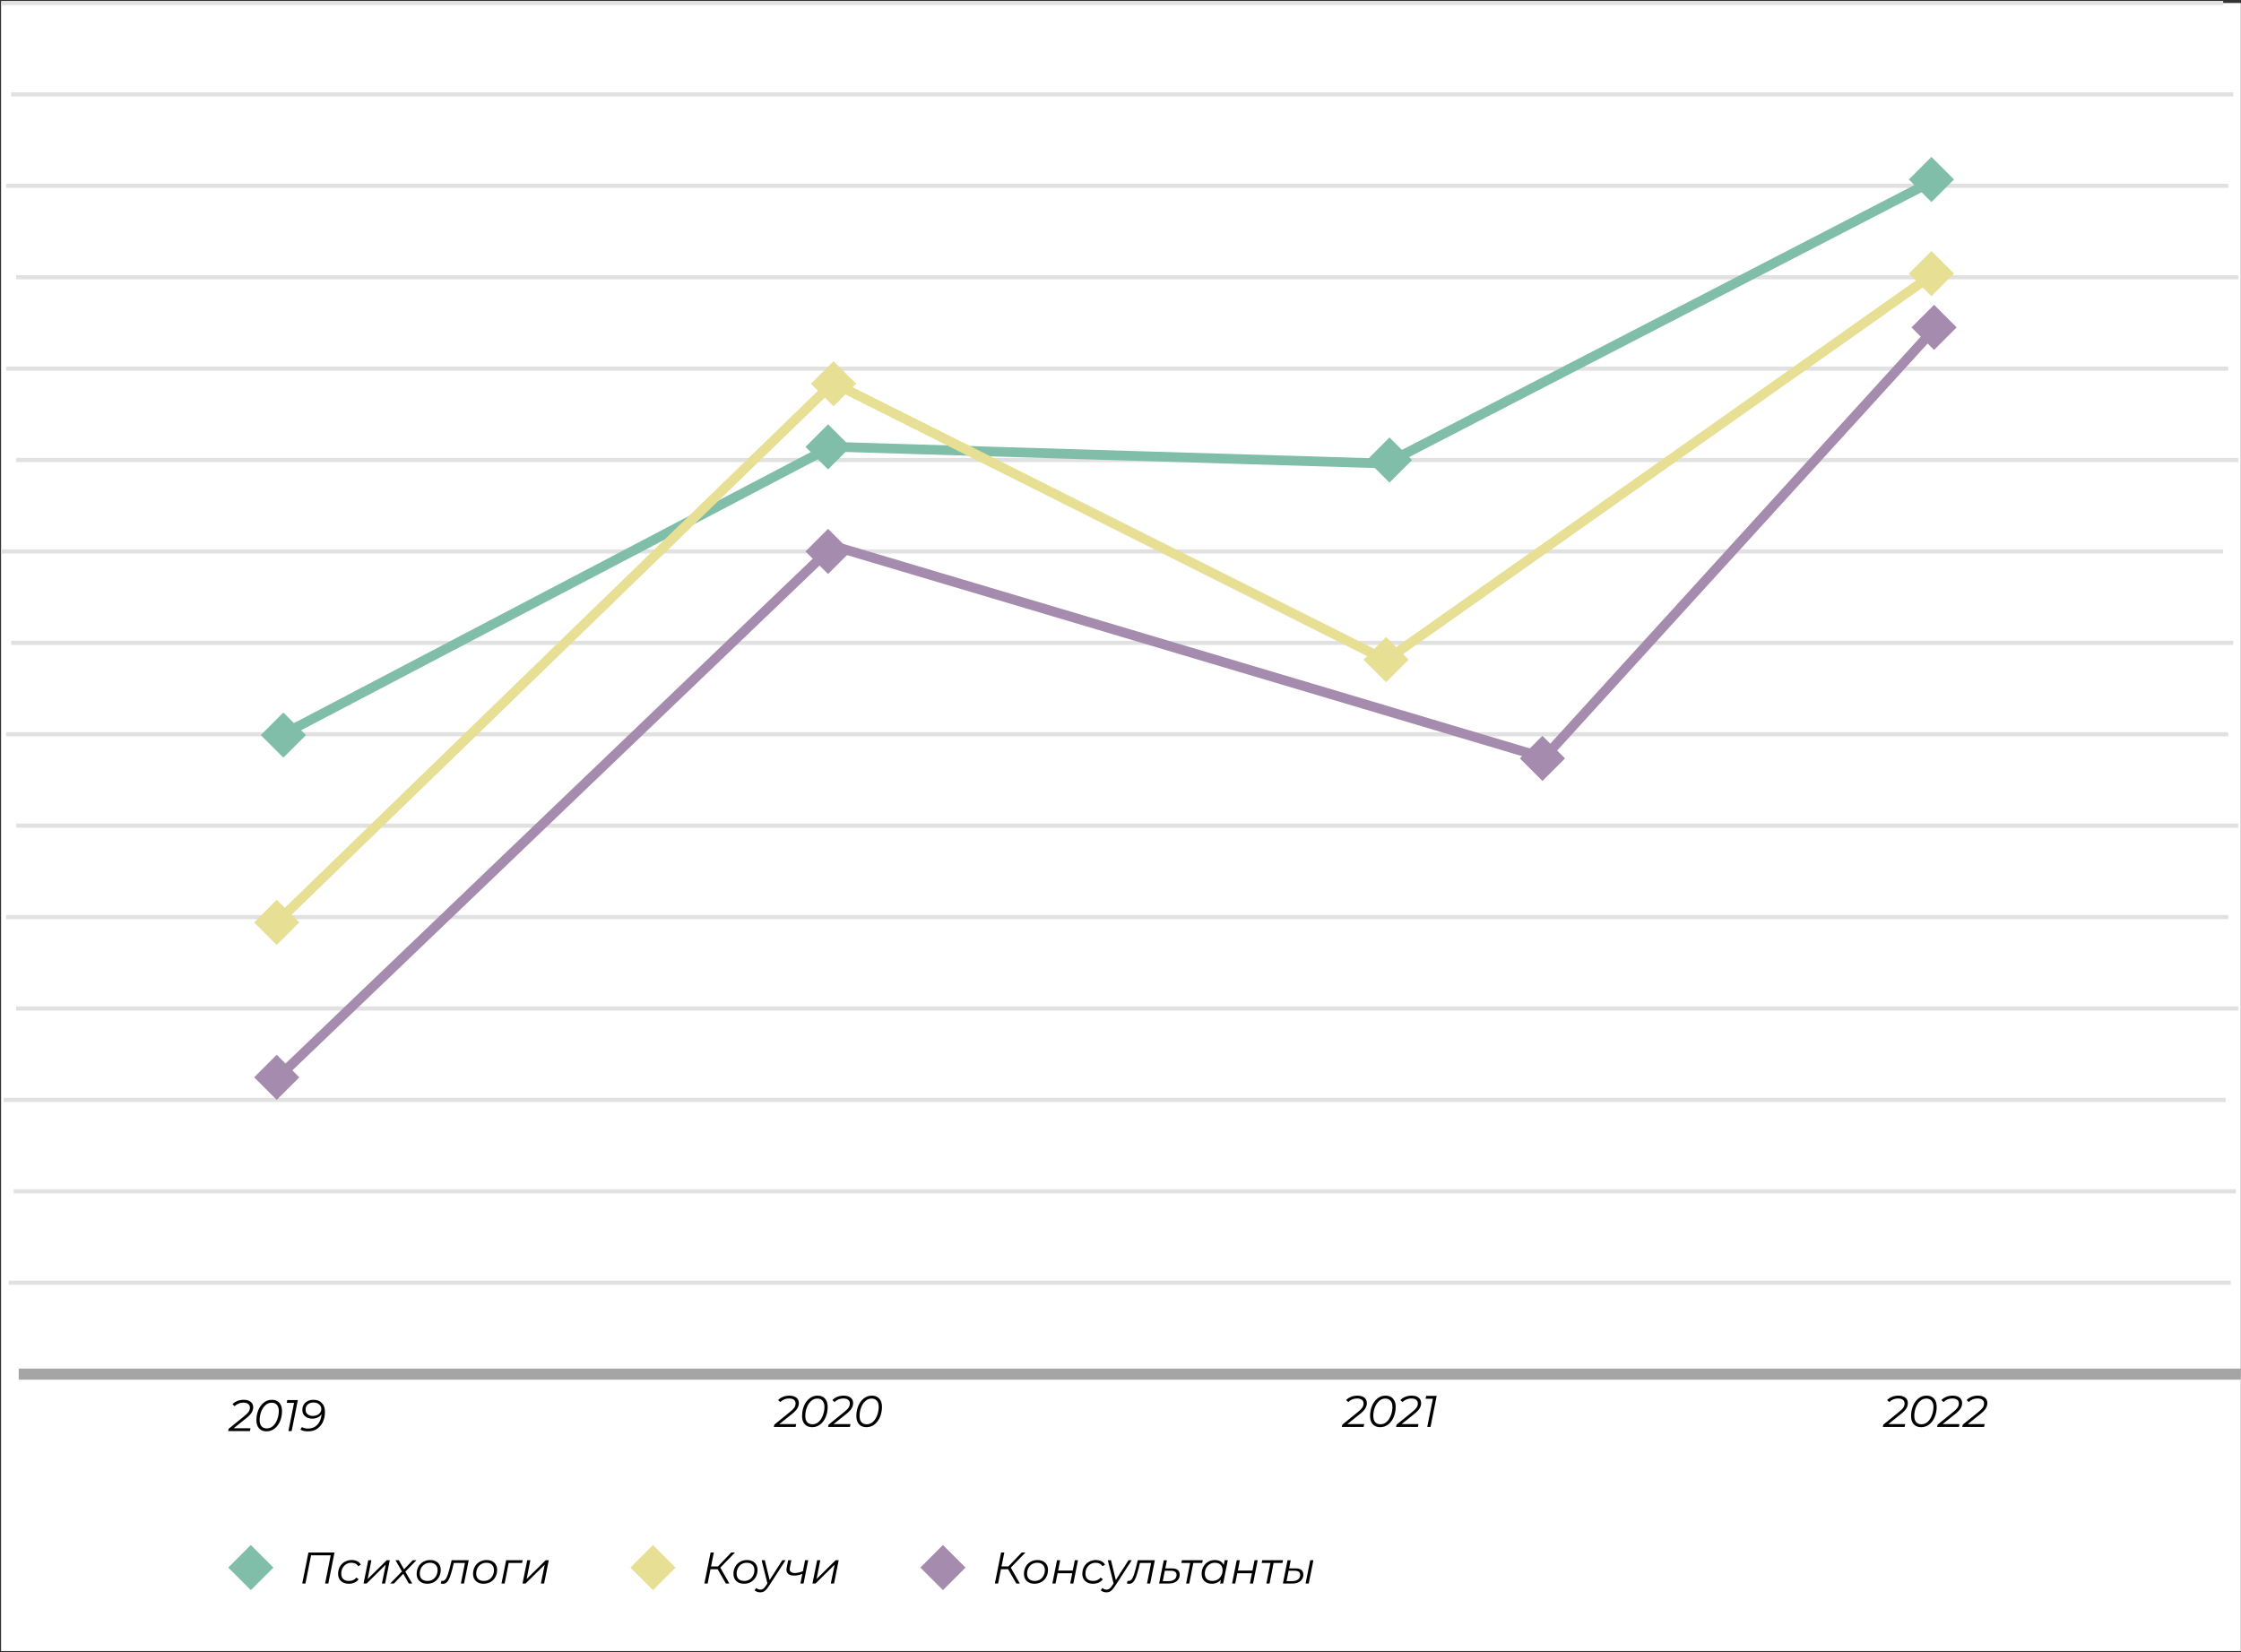
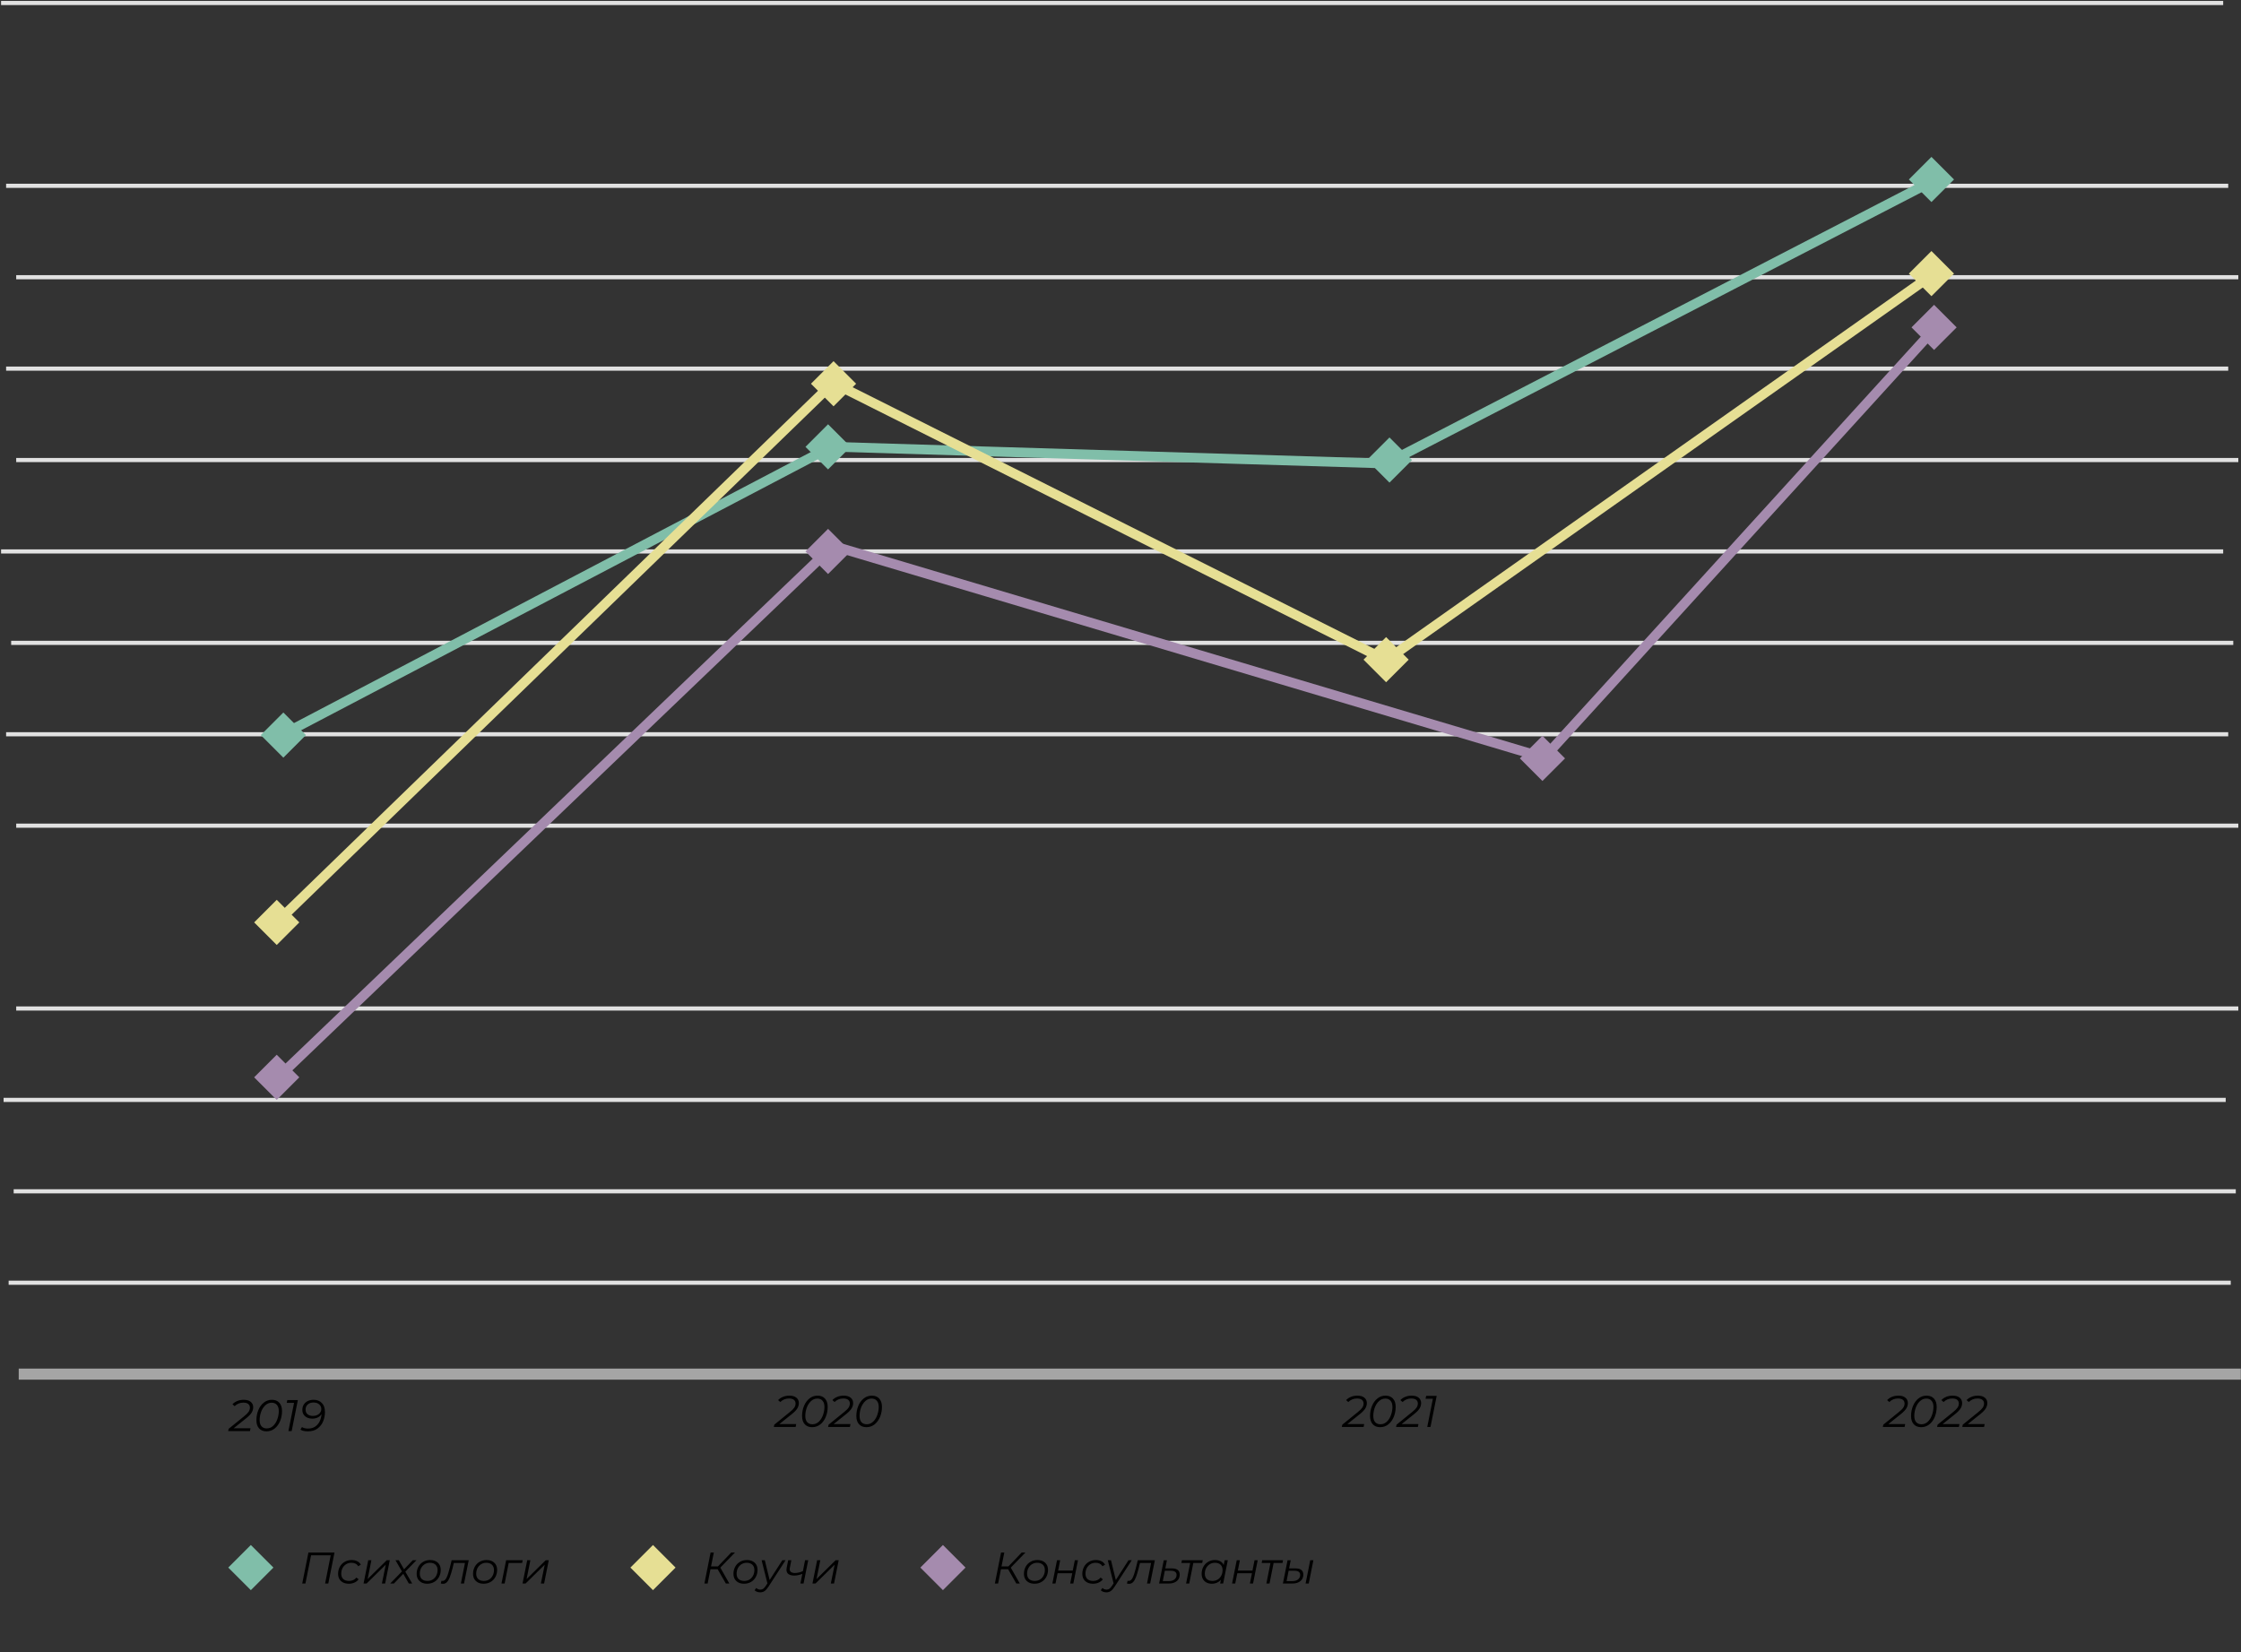
<svg xmlns="http://www.w3.org/2000/svg" width="1618" height="1193" viewBox="0 0 1618 1193" fill="none">
  <rect x="0" y="0" width="1618" height="1193" fill="#333333" stroke="none" />
-   <rect width="1617.11" height="1189.94" transform="translate(0.773 2.158)" fill="white" />
  <path d="M0.773 2.158H1605.14" stroke="#E1E1E1" stroke-width="3" />
  <path d="M2.594 794.158H1606.96" stroke="#E1E1E1" stroke-width="3" />
  <path d="M0.773 398.158H1605.14" stroke="#E1E1E1" stroke-width="3" />
  <path d="M4.414 134.158H1608.78" stroke="#E1E1E1" stroke-width="3" />
  <path d="M6.234 926.158H1610.6" stroke="#E1E1E1" stroke-width="3" />
  <path d="M4.414 530.158H1608.78" stroke="#E1E1E1" stroke-width="3" />
  <path d="M4.414 266.158H1608.78" stroke="#E1E1E1" stroke-width="3" />
-   <path d="M4.414 662.158H1608.78" stroke="#E1E1E1" stroke-width="3" />
-   <path d="M8.055 68.158H1612.42" stroke="#E1E1E1" stroke-width="3" />
  <path d="M9.875 860.158H1614.24" stroke="#E1E1E1" stroke-width="3" />
  <path d="M8.055 464.158H1612.42" stroke="#E1E1E1" stroke-width="3" />
  <path d="M11.695 200.158H1616.06" stroke="#E1E1E1" stroke-width="3" />
  <path d="M13.516 992.158H1617.88" stroke="#A5A5A5" stroke-width="8" />
  <path d="M11.695 596.158H1616.06" stroke="#E1E1E1" stroke-width="3" />
  <path d="M11.695 332.158H1616.06" stroke="#E1E1E1" stroke-width="3" />
  <path d="M11.695 728.158H1616.06" stroke="#E1E1E1" stroke-width="3" />
  <path d="M202.23 531.286L600.285 322.547L1000.77 334.683L1397.62 129.586" stroke="#80BEA9" stroke-width="7" />
  <path d="M199.801 665.992L601.5 276.43L1000.77 476.673L1396.4 197.547" stroke="#E6DF94" stroke-width="7" />
  <path d="M201.016 777.642L601.5 394.148L1114.85 547.06L1397.62 236.381" stroke="#A58BAE" stroke-width="7" />
  <rect x="204.578" y="514.447" width="23.058" height="23.058" transform="rotate(45 204.578 514.447)" fill="#80BEA9" />
  <rect x="597.859" y="306.33" width="23.058" height="23.058" transform="rotate(45 597.859 306.33)" fill="#80BEA9" />
  <rect x="1003.2" y="315.854" width="23.058" height="23.058" transform="rotate(45 1003.2 315.854)" fill="#80BEA9" />
  <rect x="1394.5" y="113.281" width="23.058" height="23.058" transform="rotate(45 1394.5 113.281)" fill="#80BEA9" />
  <rect x="1394.5" y="181.242" width="23.058" height="23.058" transform="rotate(45 1394.5 181.242)" fill="#E6DF94" />
  <rect x="1000.77" y="459.984" width="23.058" height="23.058" transform="rotate(45 1000.77 459.984)" fill="#E6DF94" />
  <rect x="597.859" y="381.854" width="23.058" height="23.058" transform="rotate(45 597.859 381.854)" fill="#A58BAE" />
  <rect x="601.82" y="260.766" width="23.058" height="23.058" transform="rotate(45 601.82 260.766)" fill="#E6DF94" />
  <rect x="199.801" y="761.549" width="23.058" height="23.058" transform="rotate(45 199.801 761.549)" fill="#A58BAE" />
  <rect x="199.801" y="649.688" width="23.058" height="23.058" transform="rotate(45 199.801 649.688)" fill="#E6DF94" />
  <rect x="1113.64" y="531.285" width="23.058" height="23.058" transform="rotate(45 1113.64 531.285)" fill="#A58BAE" />
  <rect x="1396.4" y="220.076" width="23.058" height="23.058" transform="rotate(45 1396.4 220.076)" fill="#A58BAE" />
  <path d="M168.728 1031.23H180.888L180.472 1033.28H164.728L165.08 1031.65L176.28 1022.56C177.858 1021.3 178.946 1020.21 179.544 1019.3C180.141 1018.36 180.44 1017.38 180.44 1016.35C180.44 1015.22 180.034 1014.34 179.224 1013.7C178.434 1013.06 177.229 1012.74 175.608 1012.74C174.434 1012.74 173.304 1012.96 172.216 1013.41C171.149 1013.86 170.221 1014.49 169.432 1015.3L167.832 1013.92C168.749 1012.92 169.922 1012.13 171.352 1011.55C172.781 1010.98 174.306 1010.69 175.928 1010.69C178.125 1010.69 179.821 1011.18 181.016 1012.16C182.21 1013.12 182.808 1014.42 182.808 1016.07C182.808 1017.39 182.445 1018.66 181.72 1019.87C180.994 1021.09 179.714 1022.43 177.88 1023.91L168.728 1031.23ZM192.422 1033.47C190.14 1033.47 188.348 1032.76 187.046 1031.33C185.766 1029.9 185.126 1027.92 185.126 1025.38C185.126 1022.82 185.585 1020.42 186.502 1018.18C187.42 1015.92 188.732 1014.1 190.438 1012.74C192.145 1011.37 194.108 1010.69 196.326 1010.69C198.609 1010.69 200.39 1011.4 201.67 1012.83C202.972 1014.26 203.622 1016.25 203.622 1018.79C203.622 1021.35 203.164 1023.76 202.246 1026.02C201.329 1028.26 200.017 1030.06 198.31 1031.43C196.604 1032.79 194.641 1033.47 192.422 1033.47ZM192.614 1031.36C194.364 1031.36 195.9 1030.74 197.222 1029.51C198.545 1028.25 199.548 1026.65 200.23 1024.71C200.934 1022.76 201.286 1020.8 201.286 1018.82C201.286 1016.88 200.828 1015.39 199.91 1014.37C199.014 1013.32 197.756 1012.8 196.134 1012.8C194.385 1012.8 192.849 1013.43 191.526 1014.69C190.204 1015.93 189.19 1017.52 188.486 1019.46C187.804 1021.4 187.462 1023.36 187.462 1025.35C187.462 1027.29 187.91 1028.78 188.806 1029.83C189.724 1030.85 190.993 1031.36 192.614 1031.36ZM215.051 1010.88L210.571 1033.28H208.235L212.299 1012.93H207.019L207.435 1010.88H215.051ZM226.39 1010.69C228.886 1010.69 230.88 1011.46 232.374 1012.99C233.867 1014.51 234.614 1016.69 234.614 1019.55C234.614 1021.84 234.187 1024.04 233.334 1026.18C232.48 1028.29 231.126 1030.04 229.27 1031.43C227.435 1032.79 225.099 1033.47 222.262 1033.47C219.958 1033.47 218.176 1033.06 216.918 1032.23L218.006 1030.37C219.115 1031.09 220.587 1031.46 222.422 1031.46C224.491 1031.46 226.23 1030.97 227.638 1029.99C229.067 1028.98 230.144 1027.69 230.87 1026.11C231.595 1024.53 232.022 1022.85 232.15 1021.06C231.424 1022.17 230.475 1022.99 229.302 1023.52C228.15 1024.03 226.88 1024.29 225.494 1024.29C224.15 1024.29 222.923 1024.04 221.814 1023.55C220.726 1023.04 219.862 1022.32 219.222 1021.38C218.603 1020.42 218.294 1019.29 218.294 1017.99C218.294 1016.51 218.635 1015.23 219.318 1014.15C220.022 1013.04 220.982 1012.18 222.198 1011.59C223.435 1010.99 224.832 1010.69 226.39 1010.69ZM225.974 1022.34C227.147 1022.34 228.192 1022.11 229.11 1021.67C230.027 1021.22 230.731 1020.61 231.222 1019.84C231.734 1019.05 231.99 1018.19 231.99 1017.25C231.99 1016.46 231.776 1015.71 231.35 1015.01C230.923 1014.31 230.283 1013.74 229.43 1013.31C228.598 1012.87 227.595 1012.64 226.422 1012.64C224.672 1012.64 223.264 1013.11 222.198 1014.05C221.152 1014.97 220.63 1016.23 220.63 1017.83C220.63 1019.25 221.12 1020.36 222.102 1021.15C223.083 1021.94 224.374 1022.34 225.974 1022.34Z" fill="black" />
  <rect x="181.105" y="1115.53" width="23.058" height="23.058" transform="rotate(45 181.105 1115.53)" fill="#80BEA9" />
  <path d="M241.513 1120.94L237.033 1143.34H234.729L238.761 1122.99H224.585L220.521 1143.34H218.217L222.697 1120.94H241.513ZM251.888 1143.5C250.309 1143.5 248.933 1143.21 247.76 1142.63C246.586 1142.04 245.68 1141.2 245.04 1140.14C244.421 1139.05 244.112 1137.79 244.112 1136.36C244.112 1134.46 244.528 1132.76 245.36 1131.24C246.192 1129.73 247.354 1128.54 248.848 1127.69C250.341 1126.82 252.026 1126.38 253.904 1126.38C255.461 1126.38 256.794 1126.67 257.904 1127.24C259.034 1127.8 259.909 1128.63 260.528 1129.74L258.608 1130.86C257.648 1129.19 256.016 1128.36 253.712 1128.36C252.325 1128.36 251.066 1128.7 249.936 1129.39C248.826 1130.07 247.952 1131.01 247.312 1132.2C246.693 1133.4 246.384 1134.75 246.384 1136.27C246.384 1137.91 246.864 1139.19 247.824 1140.11C248.805 1141.02 250.192 1141.48 251.984 1141.48C253.072 1141.48 254.074 1141.28 254.992 1140.87C255.93 1140.45 256.698 1139.84 257.296 1139.05L258.928 1140.3C258.181 1141.3 257.178 1142.09 255.92 1142.67C254.682 1143.22 253.338 1143.5 251.888 1143.5ZM265.877 1126.51H268.149L265.429 1140.11L279.253 1126.51H281.429L278.069 1143.34H275.733L278.517 1129.74L264.693 1143.34H262.485L265.877 1126.51ZM292.644 1134.79L297.604 1143.34H295.172L291.172 1136.33L284.42 1143.34H281.732L290.212 1134.63L285.54 1126.51H287.94L291.716 1133.1L298.052 1126.51H300.676L292.644 1134.79ZM308.478 1143.5C306.942 1143.5 305.598 1143.21 304.446 1142.63C303.294 1142.04 302.398 1141.2 301.758 1140.14C301.14 1139.05 300.83 1137.79 300.83 1136.36C300.83 1134.46 301.246 1132.76 302.078 1131.24C302.91 1129.73 304.062 1128.54 305.534 1127.69C307.028 1126.82 308.702 1126.38 310.558 1126.38C312.905 1126.38 314.761 1127.02 316.126 1128.3C317.513 1129.58 318.206 1131.31 318.206 1133.48C318.206 1135.38 317.79 1137.1 316.958 1138.63C316.126 1140.15 314.964 1141.34 313.47 1142.22C311.998 1143.07 310.334 1143.5 308.478 1143.5ZM308.638 1141.48C310.025 1141.48 311.273 1141.15 312.382 1140.49C313.492 1139.81 314.356 1138.87 314.974 1137.67C315.614 1136.46 315.934 1135.1 315.934 1133.61C315.934 1131.97 315.444 1130.69 314.462 1129.77C313.502 1128.83 312.148 1128.36 310.398 1128.36C309.012 1128.36 307.764 1128.7 306.654 1129.39C305.545 1130.07 304.67 1131.02 304.03 1132.23C303.412 1133.43 303.102 1134.77 303.102 1136.27C303.102 1137.91 303.582 1139.19 304.542 1140.11C305.524 1141.02 306.889 1141.48 308.638 1141.48ZM338.418 1126.51L335.026 1143.34H332.754L335.698 1128.52H327.666L326.642 1132.68C325.981 1135.24 325.341 1137.31 324.722 1138.89C324.104 1140.45 323.4 1141.62 322.61 1142.41C321.842 1143.18 320.936 1143.56 319.89 1143.56C319.464 1143.56 318.909 1143.48 318.226 1143.31L318.77 1141.35C319.154 1141.44 319.41 1141.48 319.538 1141.48C320.626 1141.48 321.544 1140.77 322.29 1139.34C323.058 1137.89 323.837 1135.59 324.626 1132.46L326.098 1126.51H338.418ZM349.197 1143.5C347.661 1143.5 346.317 1143.21 345.165 1142.63C344.013 1142.04 343.117 1141.2 342.477 1140.14C341.859 1139.05 341.549 1137.79 341.549 1136.36C341.549 1134.46 341.965 1132.76 342.797 1131.24C343.629 1129.73 344.781 1128.54 346.253 1127.69C347.747 1126.82 349.421 1126.38 351.277 1126.38C353.624 1126.38 355.48 1127.02 356.845 1128.3C358.232 1129.58 358.925 1131.31 358.925 1133.48C358.925 1135.38 358.509 1137.1 357.677 1138.63C356.845 1140.15 355.683 1141.34 354.189 1142.22C352.717 1143.07 351.053 1143.5 349.197 1143.5ZM349.357 1141.48C350.744 1141.48 351.992 1141.15 353.101 1140.49C354.211 1139.81 355.075 1138.87 355.693 1137.67C356.333 1136.46 356.653 1135.1 356.653 1133.61C356.653 1131.97 356.163 1130.69 355.181 1129.77C354.221 1128.83 352.867 1128.36 351.117 1128.36C349.731 1128.36 348.483 1128.7 347.373 1129.39C346.264 1130.07 345.389 1131.02 344.749 1132.23C344.131 1133.43 343.821 1134.77 343.821 1136.27C343.821 1137.91 344.301 1139.19 345.261 1140.11C346.243 1141.02 347.608 1141.48 349.357 1141.48ZM376.959 1128.52H367.263L364.351 1143.34H362.079L365.439 1126.51H377.375L376.959 1128.52ZM380.658 1126.51H382.93L380.21 1140.11L394.034 1126.51H396.21L392.85 1143.34H390.514L393.298 1129.74L379.474 1143.34H377.266L380.658 1126.51Z" fill="black" />
  <rect x="471.449" y="1115.53" width="23.058" height="23.058" transform="rotate(45 471.449 1115.53)" fill="#E6DF94" />
  <path d="M520.065 1131.88L526.593 1143.34H524.065L518.145 1133.03H512.961L510.913 1143.34H508.577L513.057 1120.94H515.393L513.377 1130.99H518.369L527.969 1120.94H530.657L520.065 1131.88ZM537.213 1143.5C535.677 1143.5 534.333 1143.21 533.181 1142.63C532.029 1142.04 531.133 1141.2 530.493 1140.14C529.874 1139.05 529.565 1137.79 529.565 1136.36C529.565 1134.46 529.981 1132.76 530.813 1131.24C531.645 1129.73 532.797 1128.54 534.269 1127.69C535.762 1126.82 537.437 1126.38 539.293 1126.38C541.64 1126.38 543.496 1127.02 544.861 1128.3C546.248 1129.58 546.941 1131.31 546.941 1133.48C546.941 1135.38 546.525 1137.1 545.693 1138.63C544.861 1140.15 543.698 1141.34 542.205 1142.22C540.733 1143.07 539.069 1143.5 537.213 1143.5ZM537.373 1141.48C538.76 1141.48 540.008 1141.15 541.117 1140.49C542.226 1139.81 543.09 1138.87 543.709 1137.67C544.349 1136.46 544.669 1135.1 544.669 1133.61C544.669 1131.97 544.178 1130.69 543.197 1129.77C542.237 1128.83 540.882 1128.36 539.133 1128.36C537.746 1128.36 536.498 1128.7 535.389 1129.39C534.28 1130.07 533.405 1131.02 532.765 1132.23C532.146 1133.43 531.837 1134.77 531.837 1136.27C531.837 1137.91 532.317 1139.19 533.277 1140.11C534.258 1141.02 535.624 1141.48 537.373 1141.48ZM567.194 1126.51L554.906 1145.51C553.882 1147.09 552.922 1148.18 552.026 1148.78C551.13 1149.4 550.063 1149.71 548.826 1149.71C548.015 1149.71 547.247 1149.57 546.522 1149.29C545.797 1149.03 545.231 1148.67 544.826 1148.2L546.042 1146.54C546.81 1147.35 547.802 1147.75 549.018 1147.75C549.765 1147.75 550.437 1147.55 551.034 1147.15C551.631 1146.74 552.25 1146.04 552.89 1145.03L554.074 1143.24L549.882 1126.51H552.186L555.674 1140.84L564.858 1126.51H567.194ZM583.534 1126.51L580.174 1143.34H577.902L579.278 1136.39C577.23 1137.2 575.288 1137.61 573.454 1137.61C571.683 1137.61 570.296 1137.26 569.294 1136.55C568.312 1135.83 567.822 1134.77 567.822 1133.39C567.822 1133.02 567.875 1132.55 567.982 1131.98L569.07 1126.51H571.342L570.254 1132.01C570.19 1132.33 570.158 1132.64 570.158 1132.94C570.158 1133.88 570.488 1134.58 571.15 1135.05C571.811 1135.52 572.739 1135.75 573.934 1135.75C575.64 1135.75 577.56 1135.31 579.694 1134.41L581.262 1126.51H583.534ZM589.987 1126.51H592.259L589.539 1140.11L603.363 1126.51H605.539L602.179 1143.34H599.843L602.627 1129.74L588.803 1143.34H586.595L589.987 1126.51Z" fill="black" />
  <rect x="680.797" y="1115.53" width="23.058" height="23.058" transform="rotate(45 680.797 1115.53)" fill="#A58BAE" />
  <path d="M729.784 1131.88L736.312 1143.34H733.784L727.864 1133.03H722.68L720.632 1143.34H718.296L722.776 1120.94H725.112L723.096 1130.99H728.088L737.688 1120.94H740.376L729.784 1131.88ZM746.932 1143.5C745.396 1143.5 744.052 1143.21 742.9 1142.63C741.748 1142.04 740.852 1141.2 740.212 1140.14C739.593 1139.05 739.284 1137.79 739.284 1136.36C739.284 1134.46 739.7 1132.76 740.532 1131.24C741.364 1129.73 742.516 1128.54 743.988 1127.69C745.481 1126.82 747.156 1126.38 749.012 1126.38C751.358 1126.38 753.214 1127.02 754.58 1128.3C755.966 1129.58 756.66 1131.31 756.66 1133.48C756.66 1135.38 756.244 1137.1 755.412 1138.63C754.58 1140.15 753.417 1141.34 751.924 1142.22C750.452 1143.07 748.788 1143.5 746.932 1143.5ZM747.092 1141.48C748.478 1141.48 749.726 1141.15 750.836 1140.49C751.945 1139.81 752.809 1138.87 753.428 1137.67C754.068 1136.46 754.388 1135.1 754.388 1133.61C754.388 1131.97 753.897 1130.69 752.916 1129.77C751.956 1128.83 750.601 1128.36 748.852 1128.36C747.465 1128.36 746.217 1128.7 745.108 1129.39C743.998 1130.07 743.124 1131.02 742.484 1132.23C741.865 1133.43 741.556 1134.77 741.556 1136.27C741.556 1137.91 742.036 1139.19 742.996 1140.11C743.977 1141.02 745.342 1141.48 747.092 1141.48ZM763.173 1126.51H765.445L763.973 1133.96H774.533L776.037 1126.51H778.309L774.949 1143.34H772.677L774.149 1135.91H763.589L762.085 1143.34H759.813L763.173 1126.51ZM789.216 1143.5C787.637 1143.5 786.261 1143.21 785.088 1142.63C783.915 1142.04 783.008 1141.2 782.368 1140.14C781.749 1139.05 781.44 1137.79 781.44 1136.36C781.44 1134.46 781.856 1132.76 782.688 1131.24C783.52 1129.73 784.683 1128.54 786.176 1127.69C787.669 1126.82 789.355 1126.38 791.232 1126.38C792.789 1126.38 794.123 1126.67 795.232 1127.24C796.363 1127.8 797.237 1128.63 797.856 1129.74L795.936 1130.86C794.976 1129.19 793.344 1128.36 791.04 1128.36C789.653 1128.36 788.395 1128.7 787.264 1129.39C786.155 1130.07 785.28 1131.01 784.64 1132.2C784.021 1133.4 783.712 1134.75 783.712 1136.27C783.712 1137.91 784.192 1139.19 785.152 1140.11C786.133 1141.02 787.52 1141.48 789.312 1141.48C790.4 1141.48 791.403 1141.28 792.32 1140.87C793.259 1140.45 794.027 1139.84 794.624 1139.05L796.256 1140.3C795.509 1141.3 794.507 1142.09 793.248 1142.67C792.011 1143.22 790.667 1143.5 789.216 1143.5ZM817.131 1126.51L804.843 1145.51C803.819 1147.09 802.859 1148.18 801.963 1148.78C801.067 1149.4 800.001 1149.71 798.763 1149.71C797.953 1149.71 797.185 1149.57 796.459 1149.29C795.734 1149.03 795.169 1148.67 794.763 1148.2L795.979 1146.54C796.747 1147.35 797.739 1147.75 798.955 1147.75C799.702 1147.75 800.374 1147.55 800.971 1147.15C801.569 1146.74 802.187 1146.04 802.827 1145.03L804.011 1143.24L799.819 1126.51H802.123L805.611 1140.84L814.795 1126.51H817.131ZM833.809 1126.51L830.417 1143.34H828.145L831.089 1128.52H823.057L822.033 1132.68C821.372 1135.24 820.732 1137.31 820.113 1138.89C819.494 1140.45 818.79 1141.62 818.001 1142.41C817.233 1143.18 816.326 1143.56 815.281 1143.56C814.854 1143.56 814.3 1143.48 813.617 1143.31L814.161 1141.35C814.545 1141.44 814.801 1141.48 814.929 1141.48C816.017 1141.48 816.934 1140.77 817.681 1139.34C818.449 1137.89 819.228 1135.59 820.017 1132.46L821.489 1126.51H833.809ZM846.092 1132.43C849.868 1132.43 851.756 1133.93 851.756 1136.94C851.756 1138.22 851.425 1139.35 850.764 1140.33C850.124 1141.29 849.207 1142.04 848.012 1142.57C846.839 1143.08 845.473 1143.34 843.916 1143.34H836.876L840.236 1126.57H842.508L841.356 1132.43H846.092ZM843.916 1141.61C845.58 1141.61 846.924 1141.2 847.948 1140.39C848.972 1139.56 849.484 1138.47 849.484 1137.13C849.484 1136.13 849.143 1135.38 848.46 1134.89C847.799 1134.38 846.785 1134.12 845.42 1134.12H841.004L839.532 1141.61H843.916ZM867.973 1128.52H861.573L858.629 1143.34H856.357L859.301 1128.52H852.965L853.349 1126.51H868.389L867.973 1128.52ZM886.477 1126.51L883.117 1143.34H880.941L881.485 1140.68C880.674 1141.58 879.714 1142.27 878.605 1142.76C877.496 1143.25 876.269 1143.5 874.925 1143.5C873.496 1143.5 872.226 1143.21 871.117 1142.63C870.008 1142.06 869.144 1141.24 868.525 1140.17C867.906 1139.08 867.597 1137.81 867.597 1136.36C867.597 1134.46 868.002 1132.76 868.813 1131.24C869.645 1129.73 870.786 1128.54 872.237 1127.69C873.688 1126.82 875.309 1126.38 877.101 1126.38C878.701 1126.38 880.045 1126.7 881.133 1127.34C882.221 1127.96 883.01 1128.85 883.501 1130.03L884.205 1126.51H886.477ZM875.405 1141.48C876.792 1141.48 878.04 1141.15 879.149 1140.49C880.258 1139.81 881.122 1138.87 881.741 1137.67C882.381 1136.46 882.701 1135.1 882.701 1133.61C882.701 1131.97 882.21 1130.69 881.229 1129.77C880.269 1128.83 878.914 1128.36 877.165 1128.36C875.778 1128.36 874.53 1128.7 873.421 1129.39C872.312 1130.07 871.437 1131.02 870.797 1132.23C870.178 1133.43 869.869 1134.77 869.869 1136.27C869.869 1137.91 870.349 1139.19 871.309 1140.11C872.29 1141.02 873.656 1141.48 875.405 1141.48ZM892.923 1126.51H895.195L893.723 1133.96H904.283L905.787 1126.51H908.059L904.699 1143.34H902.427L903.899 1135.91H893.339L891.835 1143.34H889.563L892.923 1126.51ZM925.942 1128.52H919.542L916.598 1143.34H914.326L917.27 1128.52H910.934L911.318 1126.51H926.358L925.942 1128.52ZM945.995 1126.51H948.267L944.907 1143.34H942.635L945.995 1126.51ZM935.339 1132.43C939.115 1132.43 941.003 1133.93 941.003 1136.94C941.003 1138.22 940.672 1139.35 940.011 1140.33C939.371 1141.29 938.454 1142.04 937.259 1142.57C936.086 1143.08 934.72 1143.34 933.163 1143.34H926.251L929.611 1126.57H931.883L930.731 1132.43H935.339ZM933.163 1141.61C934.827 1141.61 936.171 1141.2 937.195 1140.39C938.219 1139.56 938.731 1138.47 938.731 1137.13C938.731 1136.13 938.39 1135.38 937.707 1134.89C937.046 1134.38 936.032 1134.12 934.667 1134.12H930.379L928.907 1141.61H933.163Z" fill="black" />
  <path d="M562.693 1028.23H574.853L574.437 1030.28H558.693L559.045 1028.65L570.245 1019.56C571.823 1018.3 572.911 1017.21 573.509 1016.3C574.106 1015.36 574.405 1014.38 574.405 1013.35C574.405 1012.22 573.999 1011.34 573.189 1010.7C572.399 1010.06 571.194 1009.74 569.573 1009.74C568.399 1009.74 567.269 1009.96 566.181 1010.41C565.114 1010.86 564.186 1011.49 563.397 1012.3L561.797 1010.92C562.714 1009.92 563.887 1009.13 565.317 1008.55C566.746 1007.98 568.271 1007.69 569.893 1007.69C572.09 1007.69 573.786 1008.18 574.981 1009.16C576.175 1010.12 576.773 1011.42 576.773 1013.07C576.773 1014.39 576.41 1015.66 575.685 1016.87C574.959 1018.09 573.679 1019.43 571.845 1020.91L562.693 1028.23ZM586.387 1030.47C584.104 1030.47 582.312 1029.76 581.011 1028.33C579.731 1026.9 579.091 1024.92 579.091 1022.38C579.091 1019.82 579.55 1017.42 580.467 1015.18C581.384 1012.92 582.696 1011.1 584.403 1009.74C586.11 1008.37 588.072 1007.69 590.291 1007.69C592.574 1007.69 594.355 1008.4 595.635 1009.83C596.936 1011.26 597.587 1013.25 597.587 1015.79C597.587 1018.35 597.128 1020.76 596.211 1023.02C595.294 1025.26 593.982 1027.06 592.275 1028.43C590.568 1029.79 588.606 1030.47 586.387 1030.47ZM586.579 1028.36C588.328 1028.36 589.864 1027.74 591.187 1026.51C592.51 1025.25 593.512 1023.65 594.195 1021.71C594.899 1019.76 595.251 1017.8 595.251 1015.82C595.251 1013.88 594.792 1012.39 593.875 1011.37C592.979 1010.32 591.72 1009.8 590.099 1009.8C588.35 1009.8 586.814 1010.43 585.491 1011.69C584.168 1012.93 583.155 1014.52 582.451 1016.46C581.768 1018.4 581.427 1020.36 581.427 1022.35C581.427 1024.29 581.875 1025.78 582.771 1026.83C583.688 1027.85 584.958 1028.36 586.579 1028.36ZM601.88 1028.23H614.04L613.624 1030.28H597.88L598.232 1028.65L609.432 1019.56C611.011 1018.3 612.099 1017.21 612.696 1016.3C613.293 1015.36 613.592 1014.38 613.592 1013.35C613.592 1012.22 613.187 1011.34 612.376 1010.7C611.587 1010.06 610.381 1009.74 608.76 1009.74C607.587 1009.74 606.456 1009.96 605.368 1010.41C604.301 1010.86 603.373 1011.49 602.584 1012.3L600.984 1010.92C601.901 1009.92 603.075 1009.13 604.504 1008.55C605.933 1007.98 607.459 1007.69 609.08 1007.69C611.277 1007.69 612.973 1008.18 614.168 1009.16C615.363 1010.12 615.96 1011.42 615.96 1013.07C615.96 1014.39 615.597 1015.66 614.872 1016.87C614.147 1018.09 612.867 1019.43 611.032 1020.91L601.88 1028.23ZM625.575 1030.47C623.292 1030.47 621.5 1029.76 620.199 1028.33C618.919 1026.9 618.279 1024.92 618.279 1022.38C618.279 1019.82 618.737 1017.42 619.655 1015.18C620.572 1012.92 621.884 1011.1 623.591 1009.74C625.297 1008.37 627.26 1007.69 629.479 1007.69C631.761 1007.69 633.543 1008.4 634.823 1009.83C636.124 1011.26 636.775 1013.25 636.775 1015.79C636.775 1018.35 636.316 1020.76 635.399 1023.02C634.481 1025.26 633.169 1027.06 631.463 1028.43C629.756 1029.79 627.793 1030.47 625.575 1030.47ZM625.767 1028.36C627.516 1028.36 629.052 1027.74 630.375 1026.51C631.697 1025.25 632.7 1023.65 633.383 1021.71C634.087 1019.76 634.439 1017.8 634.439 1015.82C634.439 1013.88 633.98 1012.39 633.063 1011.37C632.167 1010.32 630.908 1009.8 629.287 1009.8C627.537 1009.8 626.001 1010.43 624.679 1011.69C623.356 1012.93 622.343 1014.52 621.639 1016.46C620.956 1018.4 620.615 1020.36 620.615 1022.35C620.615 1024.29 621.063 1025.78 621.959 1026.83C622.876 1027.85 624.145 1028.36 625.767 1028.36Z" fill="black" />
  <path d="M972.782 1028.23H984.942L984.526 1030.28H968.782L969.134 1028.65L980.334 1019.56C981.913 1018.3 983.001 1017.21 983.598 1016.3C984.196 1015.36 984.494 1014.38 984.494 1013.35C984.494 1012.22 984.089 1011.34 983.278 1010.7C982.489 1010.06 981.284 1009.74 979.662 1009.74C978.489 1009.74 977.358 1009.96 976.27 1010.41C975.204 1010.86 974.276 1011.49 973.486 1012.3L971.886 1010.92C972.804 1009.92 973.977 1009.13 975.406 1008.55C976.836 1007.98 978.361 1007.69 979.982 1007.69C982.18 1007.69 983.876 1008.18 985.07 1009.16C986.265 1010.12 986.862 1011.42 986.862 1013.07C986.862 1014.39 986.5 1015.66 985.774 1016.87C985.049 1018.09 983.769 1019.43 981.934 1020.91L972.782 1028.23ZM996.477 1030.47C994.194 1030.47 992.402 1029.76 991.101 1028.33C989.821 1026.9 989.181 1024.92 989.181 1022.38C989.181 1019.82 989.64 1017.42 990.557 1015.18C991.474 1012.92 992.786 1011.1 994.493 1009.74C996.2 1008.37 998.162 1007.69 1000.38 1007.69C1002.66 1007.69 1004.44 1008.4 1005.72 1009.83C1007.03 1011.26 1007.68 1013.25 1007.68 1015.79C1007.68 1018.35 1007.22 1020.76 1006.3 1023.02C1005.38 1025.26 1004.07 1027.06 1002.36 1028.43C1000.66 1029.79 998.696 1030.47 996.477 1030.47ZM996.669 1028.36C998.418 1028.36 999.954 1027.74 1001.28 1026.51C1002.6 1025.25 1003.6 1023.65 1004.28 1021.71C1004.99 1019.76 1005.34 1017.8 1005.34 1015.82C1005.34 1013.88 1004.88 1012.39 1003.96 1011.37C1003.07 1010.32 1001.81 1009.8 1000.19 1009.8C998.44 1009.8 996.904 1010.43 995.581 1011.69C994.258 1012.93 993.245 1014.52 992.541 1016.46C991.858 1018.4 991.517 1020.36 991.517 1022.35C991.517 1024.29 991.965 1025.78 992.861 1026.83C993.778 1027.85 995.048 1028.36 996.669 1028.36ZM1011.97 1028.23H1024.13L1023.71 1030.28H1007.97L1008.32 1028.65L1019.52 1019.56C1021.1 1018.3 1022.19 1017.21 1022.79 1016.3C1023.38 1015.36 1023.68 1014.38 1023.68 1013.35C1023.68 1012.22 1023.28 1011.34 1022.47 1010.7C1021.68 1010.06 1020.47 1009.74 1018.85 1009.74C1017.68 1009.74 1016.55 1009.96 1015.46 1010.41C1014.39 1010.86 1013.46 1011.49 1012.67 1012.3L1011.07 1010.92C1011.99 1009.92 1013.16 1009.13 1014.59 1008.55C1016.02 1007.98 1017.55 1007.69 1019.17 1007.69C1021.37 1007.69 1023.06 1008.18 1024.26 1009.16C1025.45 1010.12 1026.05 1011.42 1026.05 1013.07C1026.05 1014.39 1025.69 1015.66 1024.96 1016.87C1024.24 1018.09 1022.96 1019.43 1021.12 1020.91L1011.97 1028.23ZM1037.29 1007.88L1032.81 1030.28H1030.48L1034.54 1009.93H1029.26L1029.68 1007.88H1037.29Z" fill="black" />
  <path d="M1363.39 1028.23H1375.55L1375.13 1030.28H1359.39L1359.74 1028.65L1370.94 1019.56C1372.52 1018.3 1373.61 1017.21 1374.2 1016.3C1374.8 1015.36 1375.1 1014.38 1375.1 1013.35C1375.1 1012.22 1374.69 1011.34 1373.88 1010.7C1373.09 1010.06 1371.89 1009.74 1370.27 1009.74C1369.09 1009.74 1367.96 1009.96 1366.88 1010.41C1365.81 1010.86 1364.88 1011.49 1364.09 1012.3L1362.49 1010.92C1363.41 1009.92 1364.58 1009.13 1366.01 1008.55C1367.44 1007.98 1368.97 1007.69 1370.59 1007.69C1372.79 1007.69 1374.48 1008.18 1375.68 1009.16C1376.87 1010.12 1377.47 1011.42 1377.47 1013.07C1377.47 1014.39 1377.11 1015.66 1376.38 1016.87C1375.65 1018.09 1374.37 1019.43 1372.54 1020.91L1363.39 1028.23ZM1387.08 1030.47C1384.8 1030.47 1383.01 1029.76 1381.71 1028.33C1380.43 1026.9 1379.79 1024.92 1379.79 1022.38C1379.79 1019.82 1380.25 1017.42 1381.16 1015.18C1382.08 1012.92 1383.39 1011.1 1385.1 1009.74C1386.81 1008.37 1388.77 1007.69 1390.99 1007.69C1393.27 1007.69 1395.05 1008.4 1396.33 1009.83C1397.63 1011.26 1398.28 1013.25 1398.28 1015.79C1398.28 1018.35 1397.82 1020.76 1396.91 1023.02C1395.99 1025.26 1394.68 1027.06 1392.97 1028.43C1391.26 1029.79 1389.3 1030.47 1387.08 1030.47ZM1387.27 1028.36C1389.02 1028.36 1390.56 1027.74 1391.88 1026.51C1393.21 1025.25 1394.21 1023.65 1394.89 1021.71C1395.59 1019.76 1395.95 1017.8 1395.95 1015.82C1395.95 1013.88 1395.49 1012.39 1394.57 1011.37C1393.67 1010.32 1392.42 1009.8 1390.79 1009.8C1389.05 1009.8 1387.51 1010.43 1386.19 1011.69C1384.86 1012.93 1383.85 1014.52 1383.15 1016.46C1382.46 1018.4 1382.12 1020.36 1382.12 1022.35C1382.12 1024.29 1382.57 1025.78 1383.47 1026.83C1384.38 1027.85 1385.65 1028.36 1387.27 1028.36ZM1402.58 1028.23H1414.74L1414.32 1030.28H1398.58L1398.93 1028.65L1410.13 1019.56C1411.71 1018.3 1412.79 1017.21 1413.39 1016.3C1413.99 1015.36 1414.29 1014.38 1414.29 1013.35C1414.29 1012.22 1413.88 1011.34 1413.07 1010.7C1412.28 1010.06 1411.08 1009.74 1409.46 1009.74C1408.28 1009.74 1407.15 1009.96 1406.06 1010.41C1405 1010.86 1404.07 1011.49 1403.28 1012.3L1401.68 1010.92C1402.6 1009.92 1403.77 1009.13 1405.2 1008.55C1406.63 1007.98 1408.15 1007.69 1409.78 1007.69C1411.97 1007.69 1413.67 1008.18 1414.86 1009.16C1416.06 1010.12 1416.66 1011.42 1416.66 1013.07C1416.66 1014.39 1416.29 1015.66 1415.57 1016.87C1414.84 1018.09 1413.56 1019.43 1411.73 1020.91L1402.58 1028.23ZM1420.76 1028.23H1432.92L1432.51 1030.28H1416.76L1417.11 1028.65L1428.31 1019.56C1429.89 1018.3 1430.98 1017.21 1431.58 1016.3C1432.18 1015.36 1432.47 1014.38 1432.47 1013.35C1432.47 1012.22 1432.07 1011.34 1431.26 1010.7C1430.47 1010.06 1429.26 1009.74 1427.64 1009.74C1426.47 1009.74 1425.34 1009.96 1424.25 1010.41C1423.18 1010.86 1422.26 1011.49 1421.47 1012.3L1419.87 1010.92C1420.78 1009.92 1421.96 1009.13 1423.39 1008.55C1424.82 1007.98 1426.34 1007.69 1427.96 1007.69C1430.16 1007.69 1431.86 1008.18 1433.05 1009.16C1434.25 1010.12 1434.84 1011.42 1434.84 1013.07C1434.84 1014.39 1434.48 1015.66 1433.75 1016.87C1433.03 1018.09 1431.75 1019.43 1429.91 1020.91L1420.76 1028.23Z" fill="black" />
</svg>